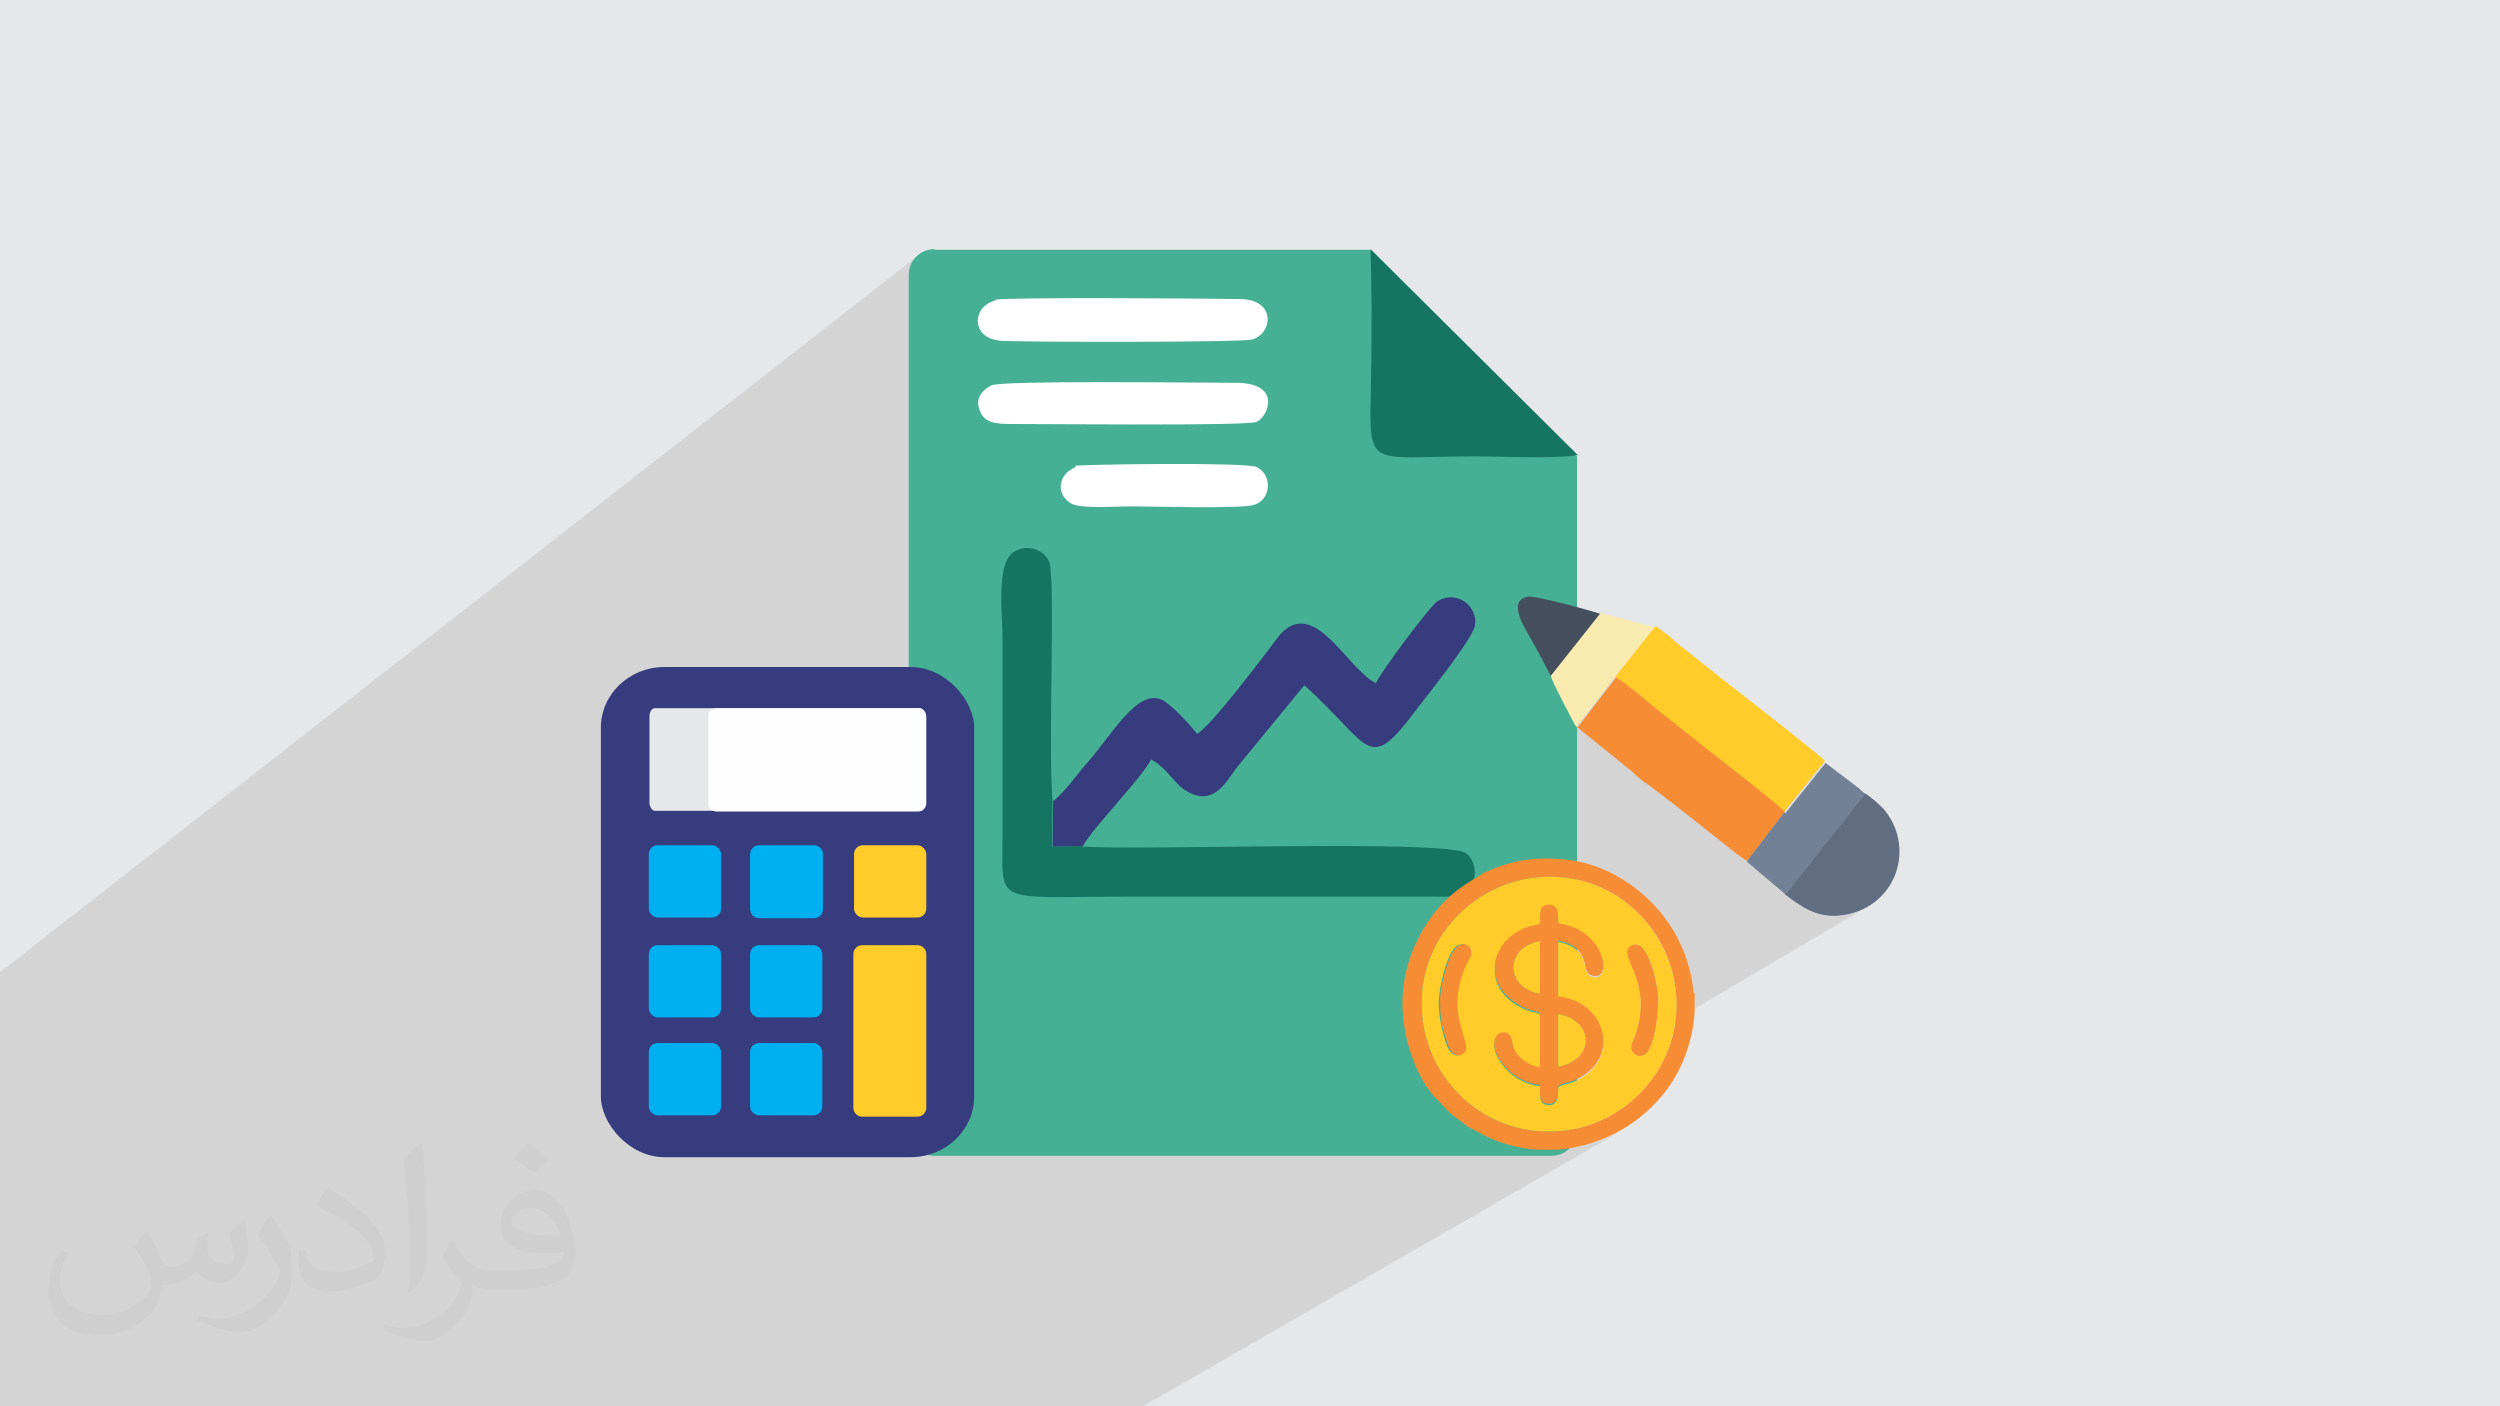
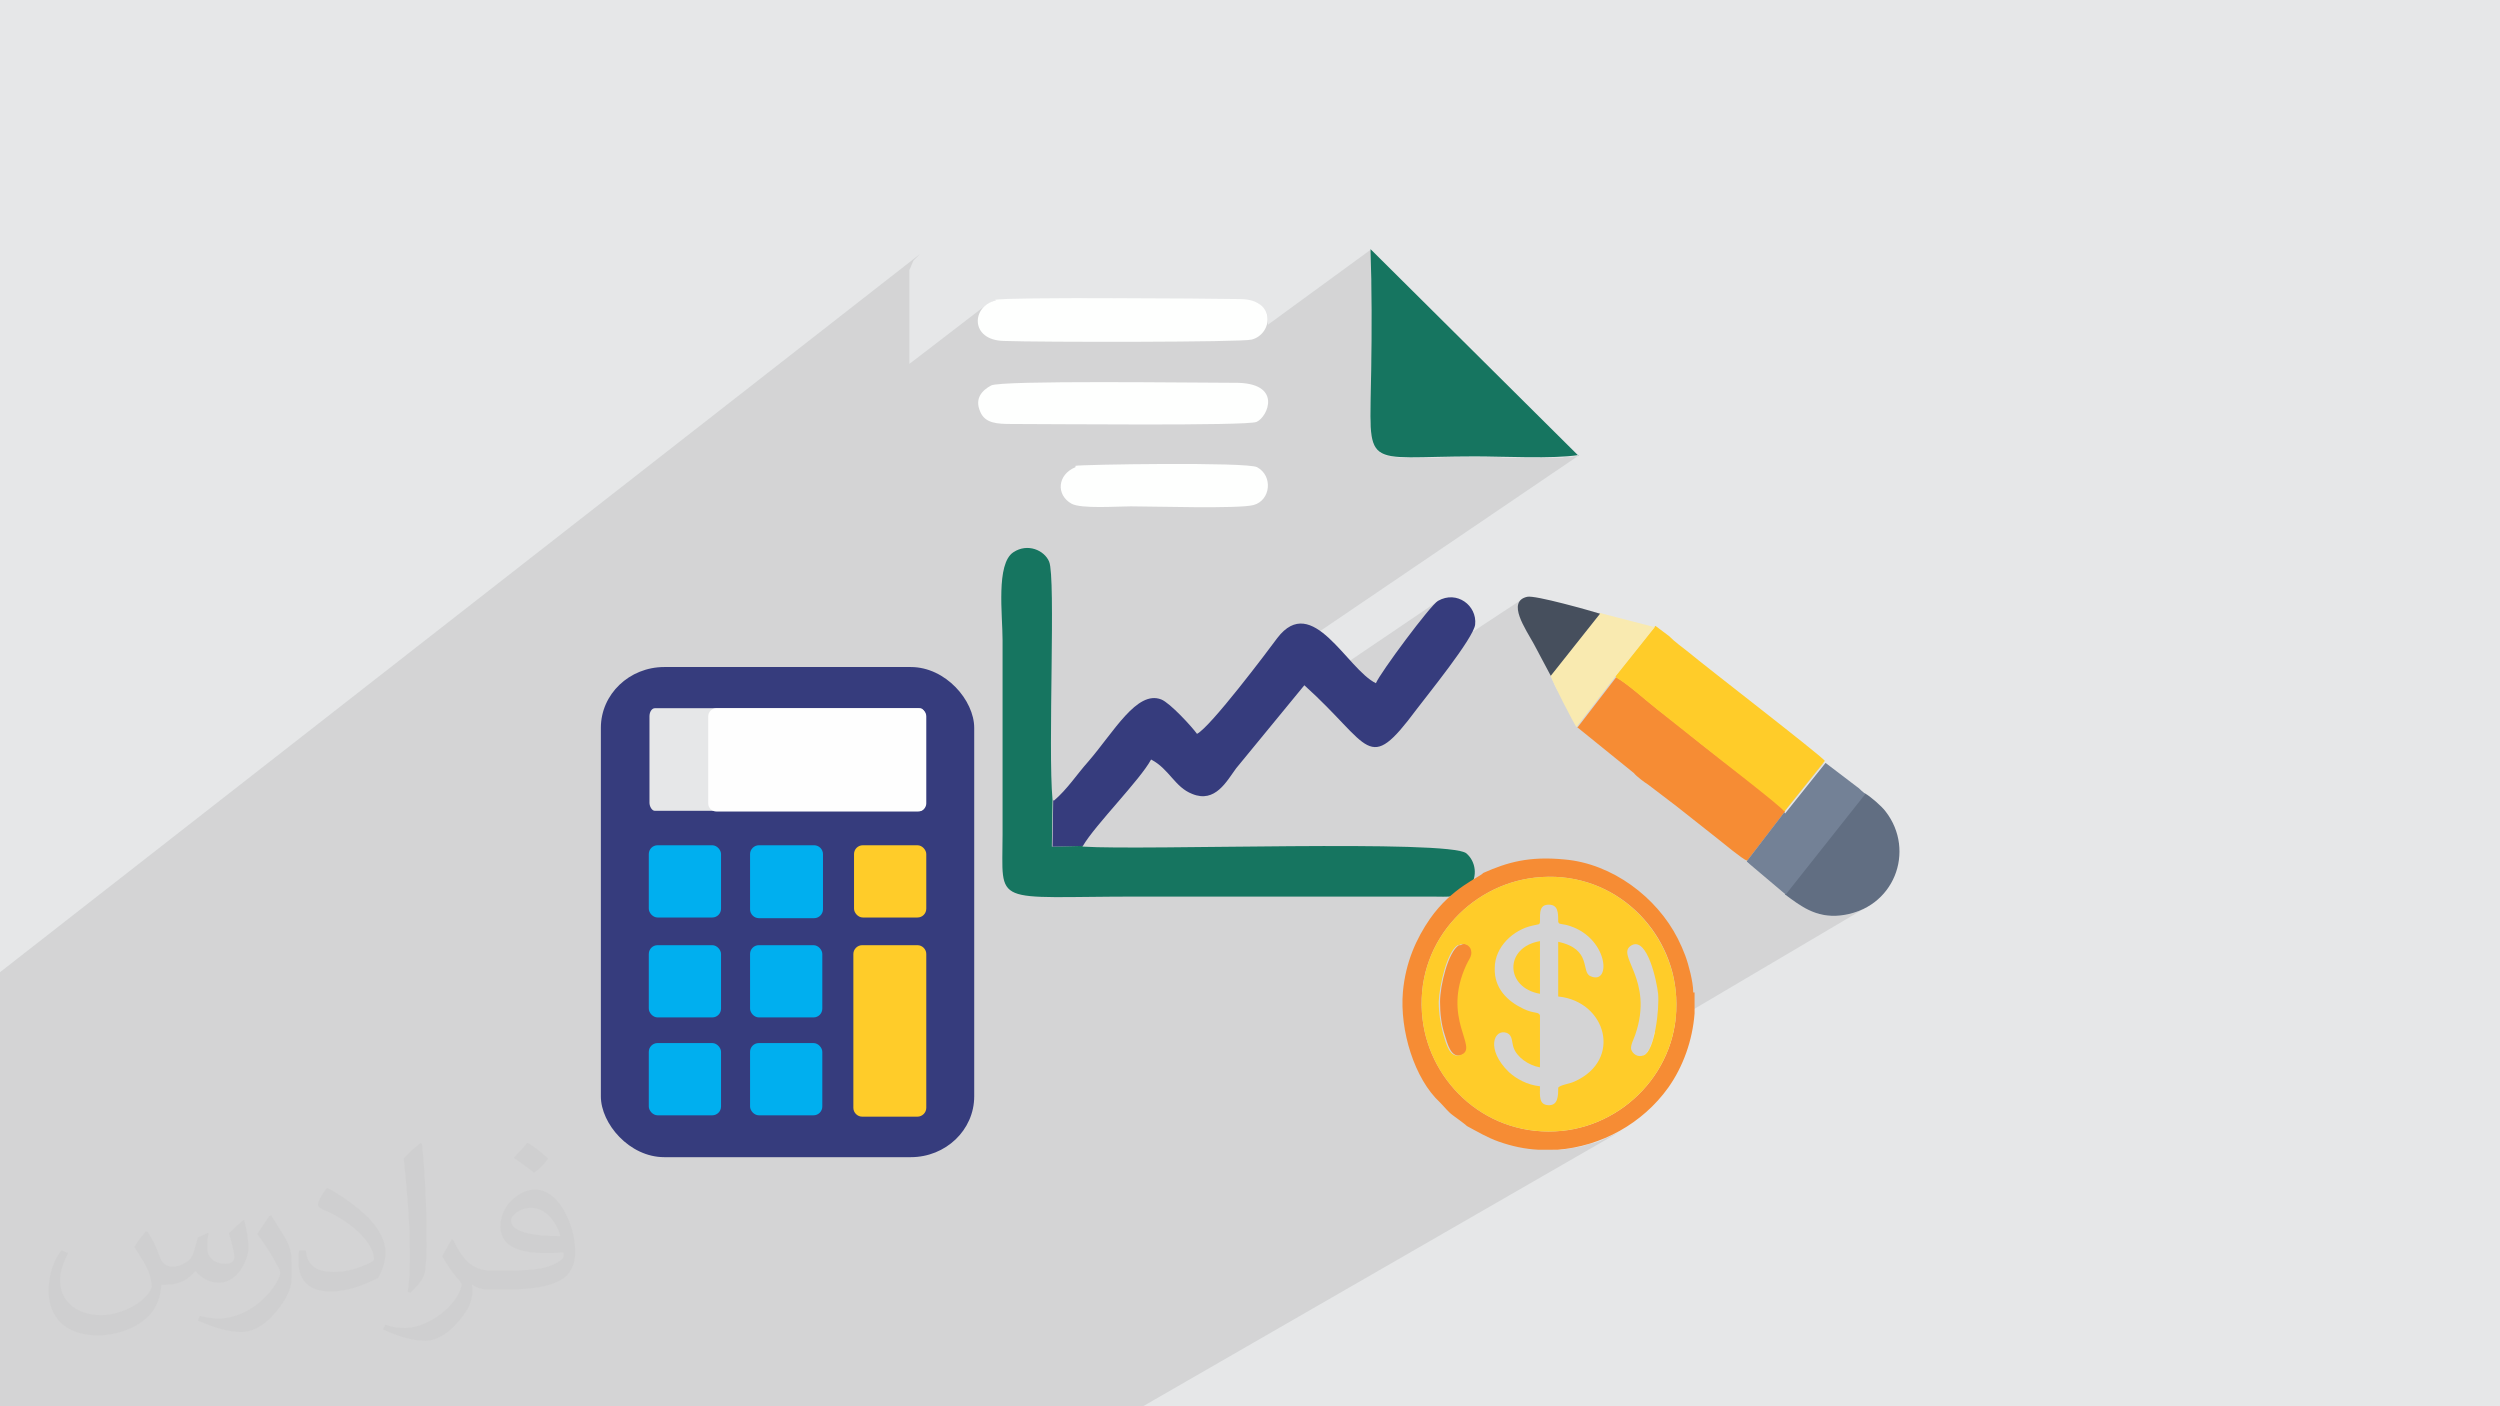
<svg xmlns="http://www.w3.org/2000/svg" xml:space="preserve" width="3.703in" height="2.083in" version="1.1" style="shape-rendering:geometricPrecision; text-rendering:geometricPrecision; image-rendering:optimizeQuality; fill-rule:evenodd; clip-rule:evenodd" viewBox="0 0 3703 2083">
  <defs>
    <style type="text/css">
   
    .fil10 {fill:#FEFEFE}
    .fil9 {fill:#E6E7E8}
    .fil8 {fill:#FFCC29}
    .fil11 {fill:#F68C34}
    .fil7 {fill:#00AFEF}
    .fil6 {fill:#363C7D}
    .fil5 {fill:#167560}
    .fil15 {fill:#464F5D}
    .fil3 {fill:#46B094}
    .fil12 {fill:#616E82}
    .fil13 {fill:#738196}
    .fil0 {fill:#E6E7E8}
    .fil14 {fill:#F9EAB0}
    .fil4 {fill:#FEFFFE}
    .fil2 {fill:#373435;fill-opacity:0.031}
    .fil1 {fill:#373435;fill-opacity:0.102}
   
  </style>
  </defs>
  <g id="Layer_x0020_1">
    <polygon class="fil0" points="0,0 3703,0 3703,2083 0,2083 " />
    <polygon class="fil1" points="548,2083 526,2083 479,2083 449,2083 440,2083 438,2083 431,2083 426,2083 412,2083 412,2083 364,2083 351,2083 350,2083 341,2083 326,2083 321,2083 296,2083 296,2083 291,2083 287,2083 264,2083 238,2083 215,2083 214,2083 187,2083 183,2083 167,2083 155,2083 128,2083 88,2083 88,2083 75,2083 21,2083 0,2083 0,2079 0,2057 0,2041 0,2013 0,1958 0,1947 0,1947 0,1903 0,1891 0,1858 0,1853 0,1852 0,1825 0,1823 0,1797 0,1766 0,1700 0,1673 0,1673 0,1572 0,1569 0,1440 1363,376 1358,381 1353,386 1350,393 1347,400 1347,407 1347,539 1459,453 1463,450 1469,447 1475,445 1478,445 1482,444 1487,444 1494,444 1502,444 1511,443 1521,443 1532,443 1544,443 1557,443 1570,443 1584,443 1598,443 1613,442 1628,442 1643,442 1658,443 1674,443 1689,443 1704,443 1719,443 1733,443 1747,443 1761,443 1774,443 1786,443 1797,443 1808,443 1817,444 1826,444 1833,444 1839,444 1848,445 1856,447 1863,449 1868,453 1872,457 1875,461 1877,466 1878,471 1878,477 1878,481 2030,370 2031,375 2031,381 2031,386 2031,392 2031,397 2031,403 2031,409 2031,414 2032,420 2032,426 2032,432 2032,437 2032,443 2032,449 2032,454 2032,460 2032,466 2032,472 2032,477 2032,483 2032,489 2032,494 2032,500 2032,506 2032,511 2032,517 2032,522 2032,528 2032,533 2031,539 2031,544 2031,549 2031,563 2031,576 2031,587 2030,598 2030,608 2030,617 2030,625 2031,633 2031,640 2032,646 2033,651 2034,656 2036,660 2038,664 2041,667 2044,670 2047,672 2051,674 2056,675 2061,676 2067,677 2074,678 2081,678 2089,678 2098,678 2108,678 2118,678 2130,678 2142,677 2156,677 2170,677 2185,677 2189,677 2193,677 2198,677 2202,677 2207,677 2211,677 2216,677 2221,677 2226,678 2231,678 2237,678 2242,678 2247,678 2253,678 2258,678 2263,678 2269,678 2274,678 2279,678 2284,678 2290,678 2295,678 2300,678 2305,678 2309,678 2314,678 2318,677 2323,677 2327,677 2331,676 2335,676 2338,675 1955,935 1959,938 1963,942 1968,946 1972,950 1977,955 1982,959 1986,964 1991,969 1995,974 1999,979 2129,891 2135,889 2140,887 2145,886 2150,886 2155,887 2160,888 2164,890 2168,892 2172,895 2175,898 2178,902 2181,906 2183,911 2184,916 2185,921 2184,926 2183,930 2181,936 2254,888 2251,891 2250,894 2249,899 2249,903 2250,908 2252,913 2254,918 2256,924 2259,929 2262,935 2265,940 2268,945 2270,950 2273,954 2280,968 2371,909 2297,1001 2298,1003 2299,1006 2301,1010 2303,1015 2306,1021 2307,1023 2452,930 2393,1003 2396,1006 2400,1008 2404,1011 2408,1014 2412,1017 2416,1020 2420,1023 2425,1027 2429,1030 2433,1034 2437,1037 2441,1041 2445,1044 2449,1047 2453,1050 2456,1053 2460,1056 2464,1059 2468,1062 2472,1065 2476,1068 2480,1071 2484,1075 2488,1078 2492,1081 2496,1084 2499,1087 2503,1090 2507,1093 2511,1097 2515,1100 2519,1103 2523,1106 2529,1111 2536,1117 2545,1123 2554,1131 2564,1138 2575,1147 2585,1155 2596,1163 2606,1171 2615,1179 2618,1181 2703,1129 2643,1203 2586,1276 2590,1279 2762,1175 2644,1325 2648,1328 2653,1331 2657,1334 2661,1337 2666,1340 2670,1343 2675,1345 2680,1348 2685,1350 2690,1352 2695,1354 2701,1355 2707,1356 2713,1356 2719,1356 2726,1356 2733,1355 2740,1353 2747,1352 2754,1349 2760,1347 2766,1343 2451,1529 2450,1530 2449,1537 2447,1543 2445,1549 2443,1554 2440,1558 2438,1561 2435,1563 2250,1671 2255,1672 2265,1674 2274,1675 2284,1676 2294,1676 2304,1676 2314,1675 2323,1674 2332,1672 2341,1670 2350,1668 2358,1665 2367,1662 2375,1658 2383,1654 2391,1650 2299,1703 2307,1703 2313,1703 2319,1702 2325,1701 2331,1700 2337,1699 2343,1698 2349,1696 2355,1694 2361,1693 2367,1691 2372,1689 2378,1686 2383,1684 2389,1681 2394,1679 2400,1676 2405,1673 1693,2083 1667,2083 1651,2083 1643,2083 1625,2083 1613,2083 1551,2083 1546,2083 1536,2083 1530,2083 1515,2083 1513,2083 1512,2083 1508,2083 1503,2083 1492,2083 1487,2083 1475,2083 1470,2083 1465,2083 1458,2083 1433,2083 1425,2083 1425,2083 1401,2083 1379,2083 1373,2083 1338,2083 1315,2083 1308,2083 1300,2083 1300,2083 1300,2083 1297,2083 1283,2083 1277,2083 1269,2083 1259,2083 1251,2083 1232,2083 1196,2083 1178,2083 1168,2083 1166,2083 1153,2083 1150,2083 1147,2083 1143,2083 1113,2083 1111,2083 1108,2083 1101,2083 1084,2083 1082,2083 1082,2083 1055,2083 1045,2083 1005,2083 982,2083 965,2083 963,2083 951,2083 950,2083 946,2083 938,2083 937,2083 937,2083 923,2083 872,2083 830,2083 795,2083 761,2083 712,2083 693,2083 665,2083 629,2083 572,2083 553,2083 552,2083 " />
  </g>
  <g id="Layer_x0020_1_0">
    <path class="fil2" d="M219 1825c7,11 12,21 16,32 3,7 5,19 21,19 5,0 11,-1 17,-5 7,-3 12,-9 14,-17l6 -21 15 -7 1 1c-2,8 -2,15 -2,21 0,18 15,24 27,24 7,0 13,-3 13,-10 0,-8 -4,-22 -8,-35 7,-7 14,-14 22,-20l1 1c4,15 6,30 6,40 0,10 -4,20 -8,27 -7,14 -20,25 -36,25 -12,0 -25,-6 -34,-17l-1 0c-9,11 -22,20 -43,20l-7 0c-1,14 -4,24 -9,33 -13,25 -50,42 -85,42 -49,0 -73,-28 -73,-66 0,-23 7,-45 19,-60l10 4c-7,14 -12,27 -12,40 0,35 29,52 61,52 30,0 68,-20 75,-42 -2,-25 -12,-36 -26,-59 4,-7 10,-15 17,-23l1 0 0 0 0 0 2 1 0 0zm563 -132c10,6 20,14 30,23 -6,8 -12,15 -21,21 -10,-8 -20,-15 -30,-22 7,-8 14,-15 20,-22l1 0 0 0zm5 96c-17,0 -30,11 -30,19 0,17 33,23 73,23 -5,-20 -22,-42 -43,-42zm-37 93c22,0 41,-1 55,-4 16,-4 30,-12 30,-18 0,-2 0,-3 -1,-5 -9,1 -19,1 -29,1 -29,0 -52,-7 -60,-23 -2,-4 -4,-10 -4,-15 0,-16 7,-32 19,-42 10,-9 21,-14 33,-14 20,0 37,17 48,42 6,14 11,30 11,51 0,14 -4,25 -12,34 -16,15 -45,21 -90,21l-20 0 0 0 -5 0c-11,0 -19,-2 -25,-7l-1 0c0,2 1,5 1,7 0,10 -3,23 -10,33 -20,30 -42,43 -60,43 -19,0 -42,-7 -63,-17l4 -7c7,3 16,5 29,5 34,0 78,-33 84,-64 -1,-3 -3,-6 -7,-10 -10,-12 -16,-22 -22,-32 5,-10 10,-18 14,-25l2 0c14,29 28,46 57,46l4 0 0 0 21 0 0 0 0 0 -3 0 0 0zm-146 31c2,-14 3,-29 3,-43l0 -21c0,-39 -5,-96 -9,-133 7,-8 17,-17 25,-23l2 1c5,47 7,101 7,151 0,13 -1,26 -2,35 -1,12 -8,21 -22,35l-3 -1 0 0 0 0 -1 -1 0 0zm-151 -62c1,18 10,33 41,33 20,0 36,-5 55,-14 3,-2 5,-3 5,-5 0,-12 -9,-27 -24,-41 -14,-13 -33,-25 -51,-32 -6,-3 -8,-5 -8,-8 0,-5 7,-17 13,-24l2 0c20,11 43,27 60,44 15,16 25,33 25,51 0,13 -4,26 -11,38 -22,11 -46,20 -70,20 -29,0 -48,-13 -48,-45 0,-3 0,-9 1,-16l10 0 0 0 0 0 0 -1 0 0zm-52 -52l18 29c7,11 13,22 13,41l0 24c0,19 -12,39 -32,60 -15,14 -29,20 -42,20 -19,0 -40,-6 -65,-17l3 -7c8,2 17,4 28,4 35,0 72,-26 88,-58 2,-4 3,-7 3,-9 0,-4 -2,-8 -4,-11 -9,-17 -19,-33 -30,-47 6,-9 12,-18 18,-27l2 0 0 0 0 0 0 -2 0 0z" />
-     <path class="fil3" d="M1384 370l646 0c13,55 40,167 49,173 9,7 189,99 257,133l0 998c0,21 -17,38 -38,38l-914 0c-21,0 -38,-17 -38,-38l0 -1267c0,-21 17,-38 38,-38z" />
    <path class="fil4" d="M1475 445c-36,8 -39,59 12,60 53,2 353,2 367,-2 31,-8 37,-59 -16,-60 -57,-1 -344,-3 -364,1z" />
    <path class="fil4" d="M1468 571c-13,7 -25,19 -16,39 7,17 25,18 46,18 58,0 348,3 363,-3 17,-7 40,-59 -33,-58 -58,0 -346,-4 -360,4z" />
    <path class="fil4" d="M1593 692c-27,11 -29,41 -6,54 14,8 68,4 88,4 32,0 161,4 182,-2 25,-7 29,-43 5,-56 -15,-8 -262,-4 -269,-2z" />
-     <path class="fil5" d="M2338 675l-308 -306c2,58 2,123 1,180 -2,151 -16,127 154,127 41,0 116,4 153,-2z" />
+     <path class="fil5" d="M2338 675l-308 -306c2,58 2,123 1,180 -2,151 -16,127 154,127 41,0 116,4 153,-2" />
    <path class="fil5" d="M1603 1253l-45 1 1 -69c-7,-77 5,-329 -5,-353 -7,-17 -32,-28 -53,-14 -26,17 -16,93 -16,130 0,96 0,192 0,288 0,108 -18,92 201,92l434 0c25,0 44,3 57,-14 12,-16 9,-38 -5,-50 -25,-21 -478,-4 -568,-10z" />
    <path class="fil6" d="M1560 1185l-1 69 45 -1c18,-31 85,-98 101,-128 27,14 35,41 61,51 34,14 51,-19 65,-38l101 -123c100,90 93,134 166,36 15,-20 85,-106 87,-126 3,-28 -27,-51 -55,-35 -11,6 -86,107 -92,122 -43,-21 -94,-135 -146,-67 -14,19 -99,132 -119,142 -7,-10 -40,-46 -53,-51 -36,-14 -70,48 -108,92 -17,19 -31,41 -51,58z" />
    <g id="_1996299532064">
      <rect class="fil6" x="890" y="988" width="553" height="726" rx="94" ry="90" />
      <g>
        <path class="fil7" d="M1124 1252l82 0c7,0 13,6 13,13l0 82c0,7 -6,13 -13,13l-82 0c-7,0 -13,-6 -13,-13l0 -82c0,-7 6,-13 13,-13z" />
        <rect class="fil7" x="1111" y="1400" width="107" height="107" rx="13" ry="13" />
        <rect class="fil7" x="1111" y="1545" width="107" height="107" rx="13" ry="13" />
        <rect class="fil7" x="961" y="1252" width="107" height="107" rx="13" ry="13" />
        <rect class="fil7" x="961" y="1400" width="107" height="107" rx="13" ry="13" />
        <rect class="fil7" x="961" y="1545" width="107" height="107" rx="13" ry="13" />
        <rect class="fil8" x="1265" y="1252" width="107" height="107" rx="13" ry="13" />
        <path class="fil8" d="M1277 1400l82 0c7,0 13,6 13,13l0 52 0 30 0 146c0,7 -6,13 -13,13l-82 0c-7,0 -13,-6 -13,-13l0 -146 0 -30 0 -52c0,-7 6,-13 13,-13z" />
        <rect class="fil9" x="962" y="1049" width="409" height="152" rx="8" ry="12" />
        <path class="fil10" d="M1061 1049l299 0c6,0 12,5 12,12l0 129c0,6 -5,12 -12,12l-299 0c-6,0 -12,-5 -12,-12l0 -129c0,-6 5,-12 12,-12z" />
      </g>
    </g>
    <g id="_1996299530208">
-       <path class="fil11" d="M2308 1502c53,9 55,68 0,78l0 -78zm-27 -30c-52,-9 -53,-69 0,-78l0 78zm0 -108c-2,4 2,2 -11,5 -28,7 -56,31 -56,63 0,30 20,49 42,60 16,8 23,4 25,10l0 77c-17,-2 -34,-15 -39,-29 -3,-9 -1,-19 -10,-22 -19,-8 -32,24 3,58 11,10 27,19 46,21 0,14 -2,27 12,28 15,1 15,-13 15,-26 3,-4 18,-6 24,-9 72,-32 47,-119 -24,-126l0 -81c51,11 33,45 48,51 32,14 26,-60 -36,-76 -10,-3 -11,-1 -12,-5 0,-13 1,-25 -14,-25 -14,0 -13,13 -13,25z" />
      <path class="fil11" d="M2161 1400c-16,10 -28,60 -28,84 0,17 2,34 7,49 4,12 9,37 27,29 25,-11 -30,-53 7,-133 3,-7 9,-13 7,-21 -2,-7 -10,-13 -18,-8z" />
-       <path class="fil11" d="M2417 1400c-27,14 34,49 5,133 -2,6 -7,15 -6,21 2,7 10,13 19,9 16,-6 23,-68 21,-91 -2,-19 -16,-84 -39,-72z" />
      <path class="fil11" d="M2107 1509c-13,-111 70,-198 166,-209 111,-13 199,70 209,167 12,110 -71,198 -168,208 -110,11 -196,-70 -207,-166zm403 -39l0 31c-3,40 -17,79 -39,110 -38,53 -99,87 -164,92l-28 0c-20,-1 -39,-5 -59,-12 -17,-6 -32,-15 -47,-23 -3,-3 -17,-13 -21,-16 -7,-5 -13,-13 -19,-19 -38,-35 -60,-107 -55,-164 4,-44 20,-79 40,-108 33,-47 73,-61 79,-68 36,-16 68,-25 120,-20 71,6 137,56 168,117 9,18 14,31 19,52 2,9 4,19 4,28z" />
      <path class="fil8" d="M2417 1400c23,-12 37,53 39,72 2,23 -5,84 -21,91 -9,4 -17,-2 -19,-9 -1,-6 4,-15 6,-21 29,-83 -31,-119 -5,-133zm-256 0c8,-5 17,1 18,8 2,8 -4,14 -7,21 -37,80 18,122 -7,133 -18,8 -23,-17 -27,-29 -4,-15 -7,-32 -7,-49 1,-24 12,-74 28,-84zm120 -35c0,-13 -1,-25 13,-25 14,0 14,12 14,25 1,4 2,3 12,5 62,16 68,90 36,76 -15,-6 3,-40 -48,-51l0 81c71,7 96,94 24,126 -6,3 -21,5 -24,9 0,12 0,27 -15,26 -14,-1 -12,-14 -12,-28 -19,-2 -35,-11 -46,-21 -35,-34 -22,-65 -3,-58 9,4 7,14 10,22 5,14 22,26 39,29l0 -77c-2,-6 -9,-2 -25,-10 -23,-11 -43,-30 -42,-60 0,-32 28,-57 56,-63 13,-3 9,-1 11,-5zm-174 144c11,96 97,177 207,166 97,-10 180,-98 168,-208 -11,-97 -98,-180 -209,-167 -96,11 -179,98 -166,209z" />
-       <path class="fil8" d="M2308 1580c55,-10 53,-69 0,-78l0 78z" />
      <path class="fil8" d="M2281 1472l0 -78c-53,9 -52,69 0,78z" />
    </g>
    <g id="_1996299528608">
      <path class="fil11" d="M2336 1077l84 68c4,5 16,14 21,17 8,6 13,10 21,16 7,5 14,11 21,16l62 49c9,7 35,29 43,32l56 -73c-4,-9 -107,-86 -124,-100 -21,-17 -42,-34 -63,-50 -18,-14 -44,-38 -63,-49l-57 74z" />
      <path class="fil8" d="M2393 1003c19,11 45,35 63,49 21,17 42,33 63,50 17,14 119,92 124,100l60 -75c-7,-9 -177,-140 -202,-161 -10,-8 -20,-15 -29,-24l-20 -15 -59 74z" />
      <path class="fil12" d="M2644 1325c22,16 45,35 82,31 80,-9 112,-96 67,-154 -5,-7 -23,-23 -31,-27l-118 149z" />
      <path class="fil13" d="M2643 1203l-56 73 58 49 118 -149 -6 -5c-3,-3 -4,-4 -7,-6l-46 -35 -60 75z" />
      <path class="fil14" d="M2297 1001c1,7 35,72 38,76l57 -74 59 -74 -81 -21 -73 92z" />
      <path class="fil15" d="M2297 1001l73 -92c-13,-4 -97,-28 -108,-25 -31,7 -2,48 10,70l25 47z" />
    </g>
  </g>
</svg>